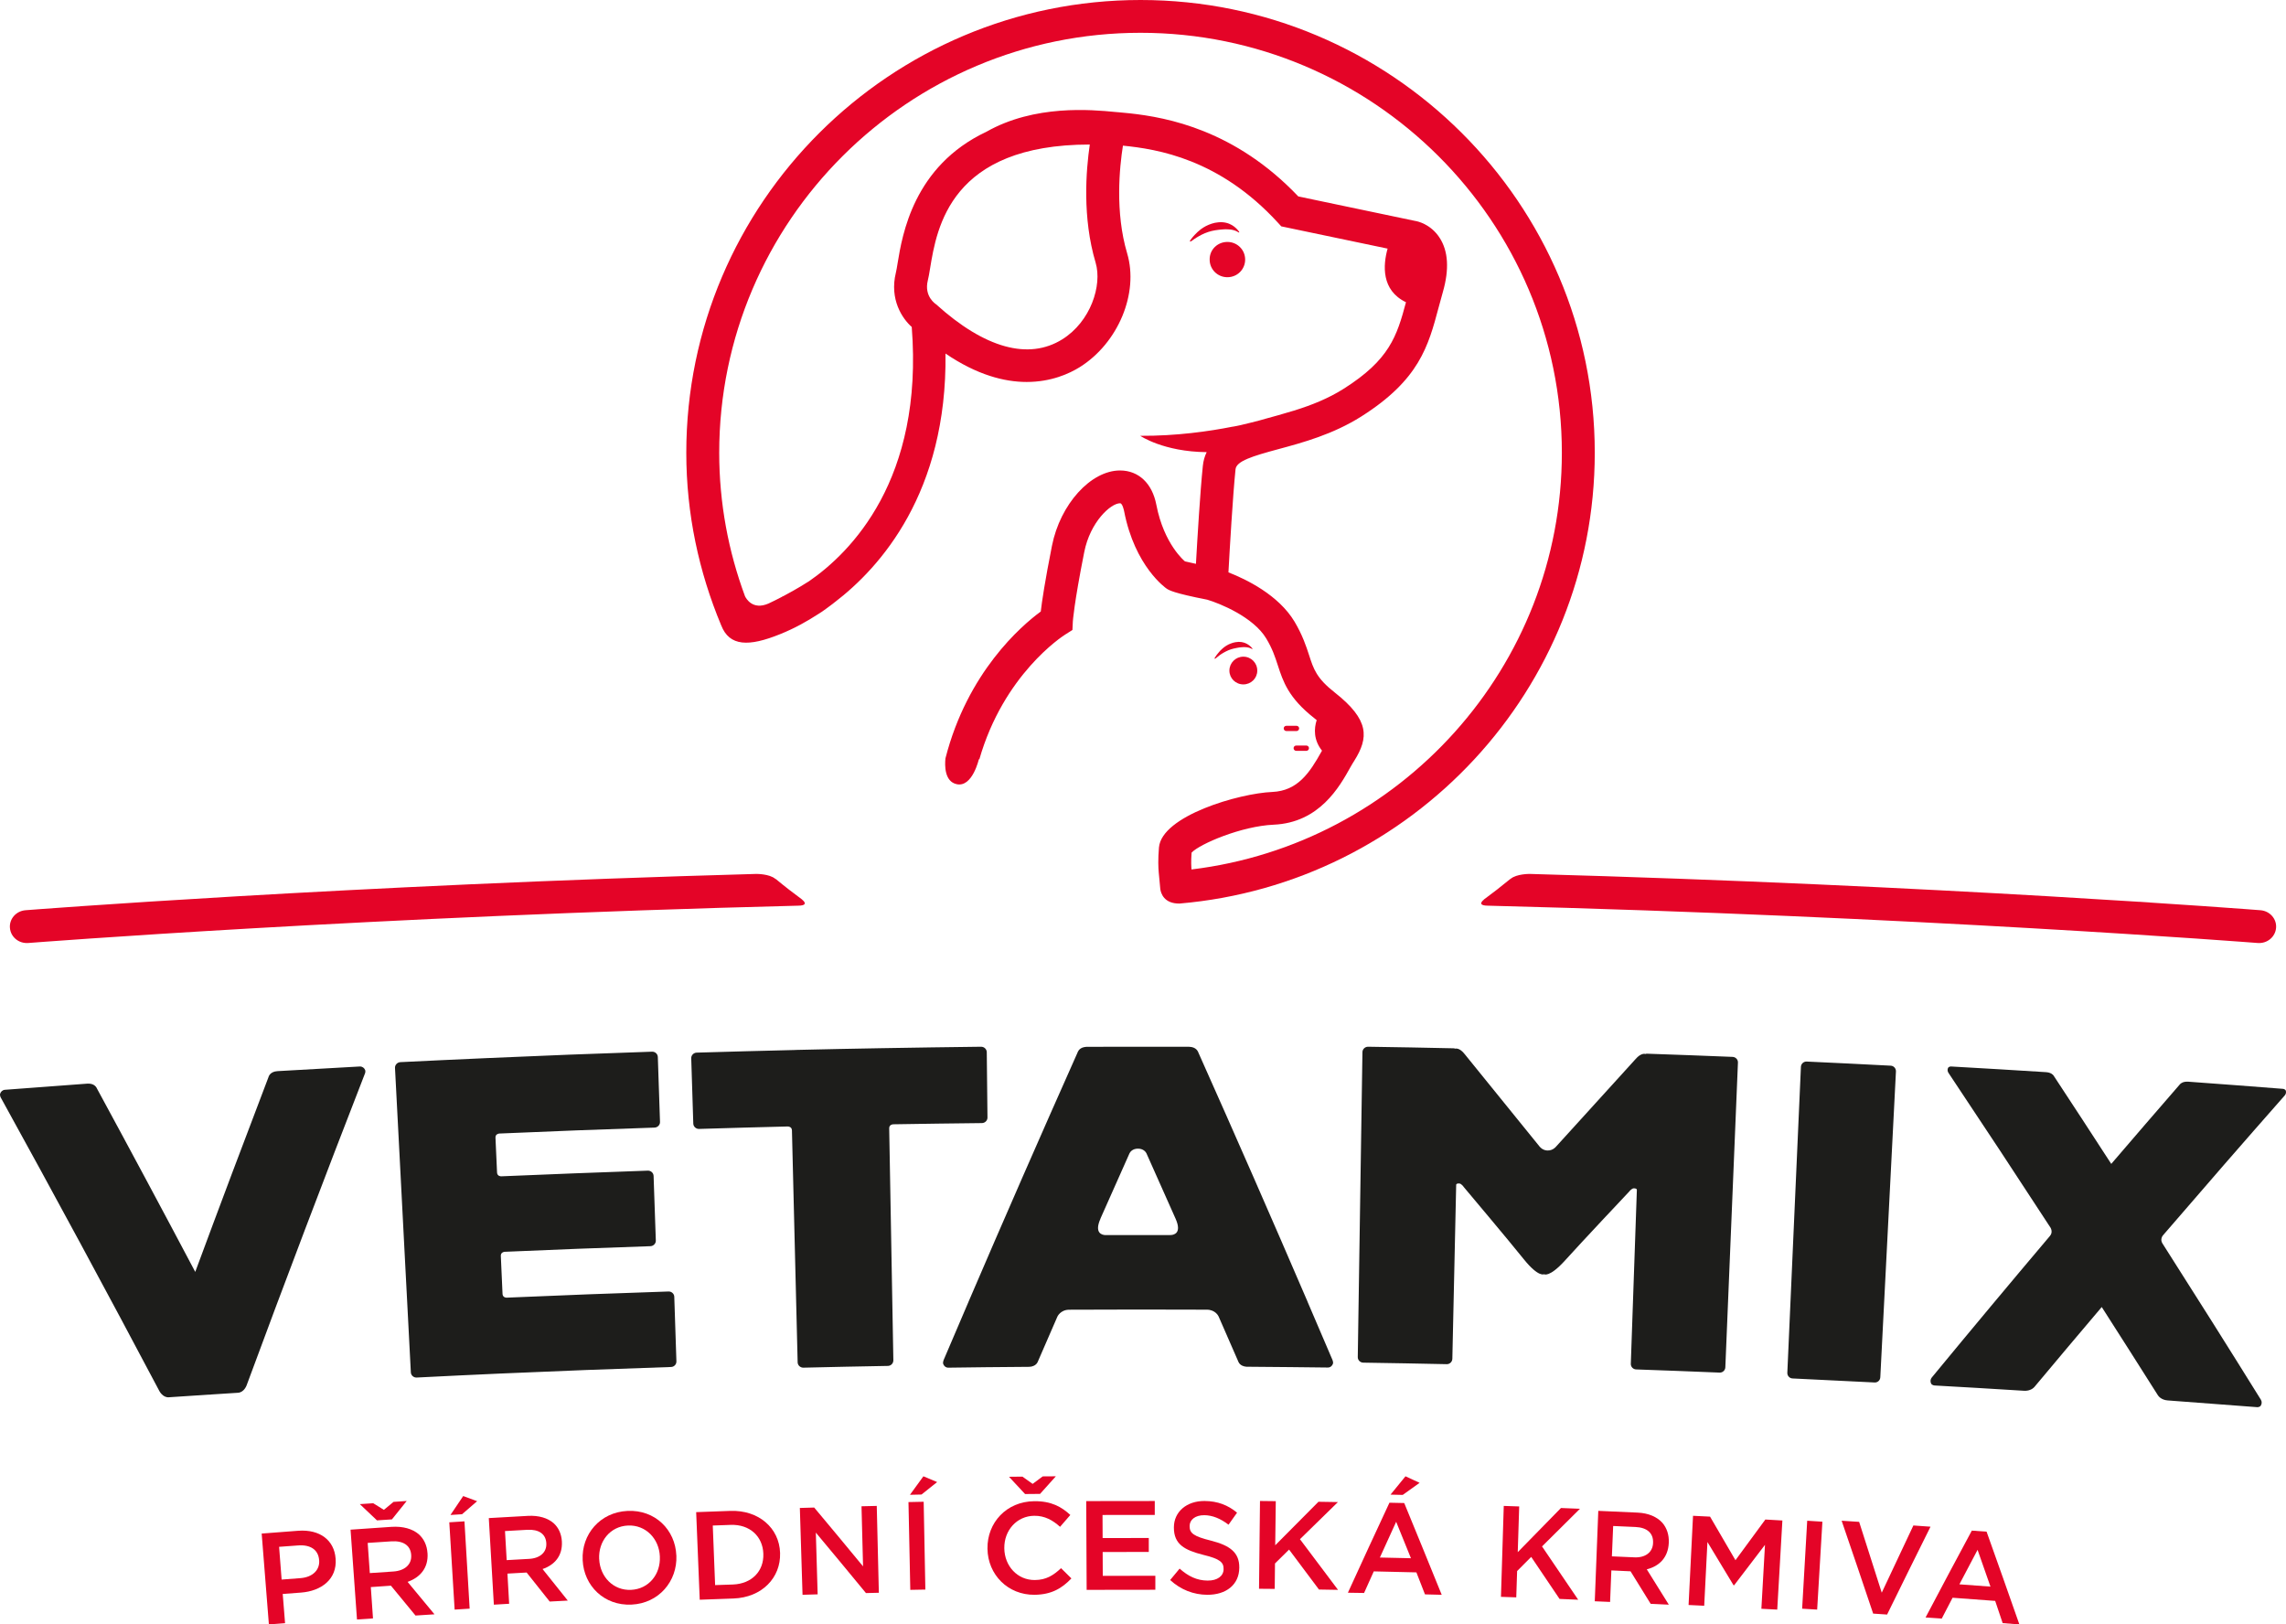
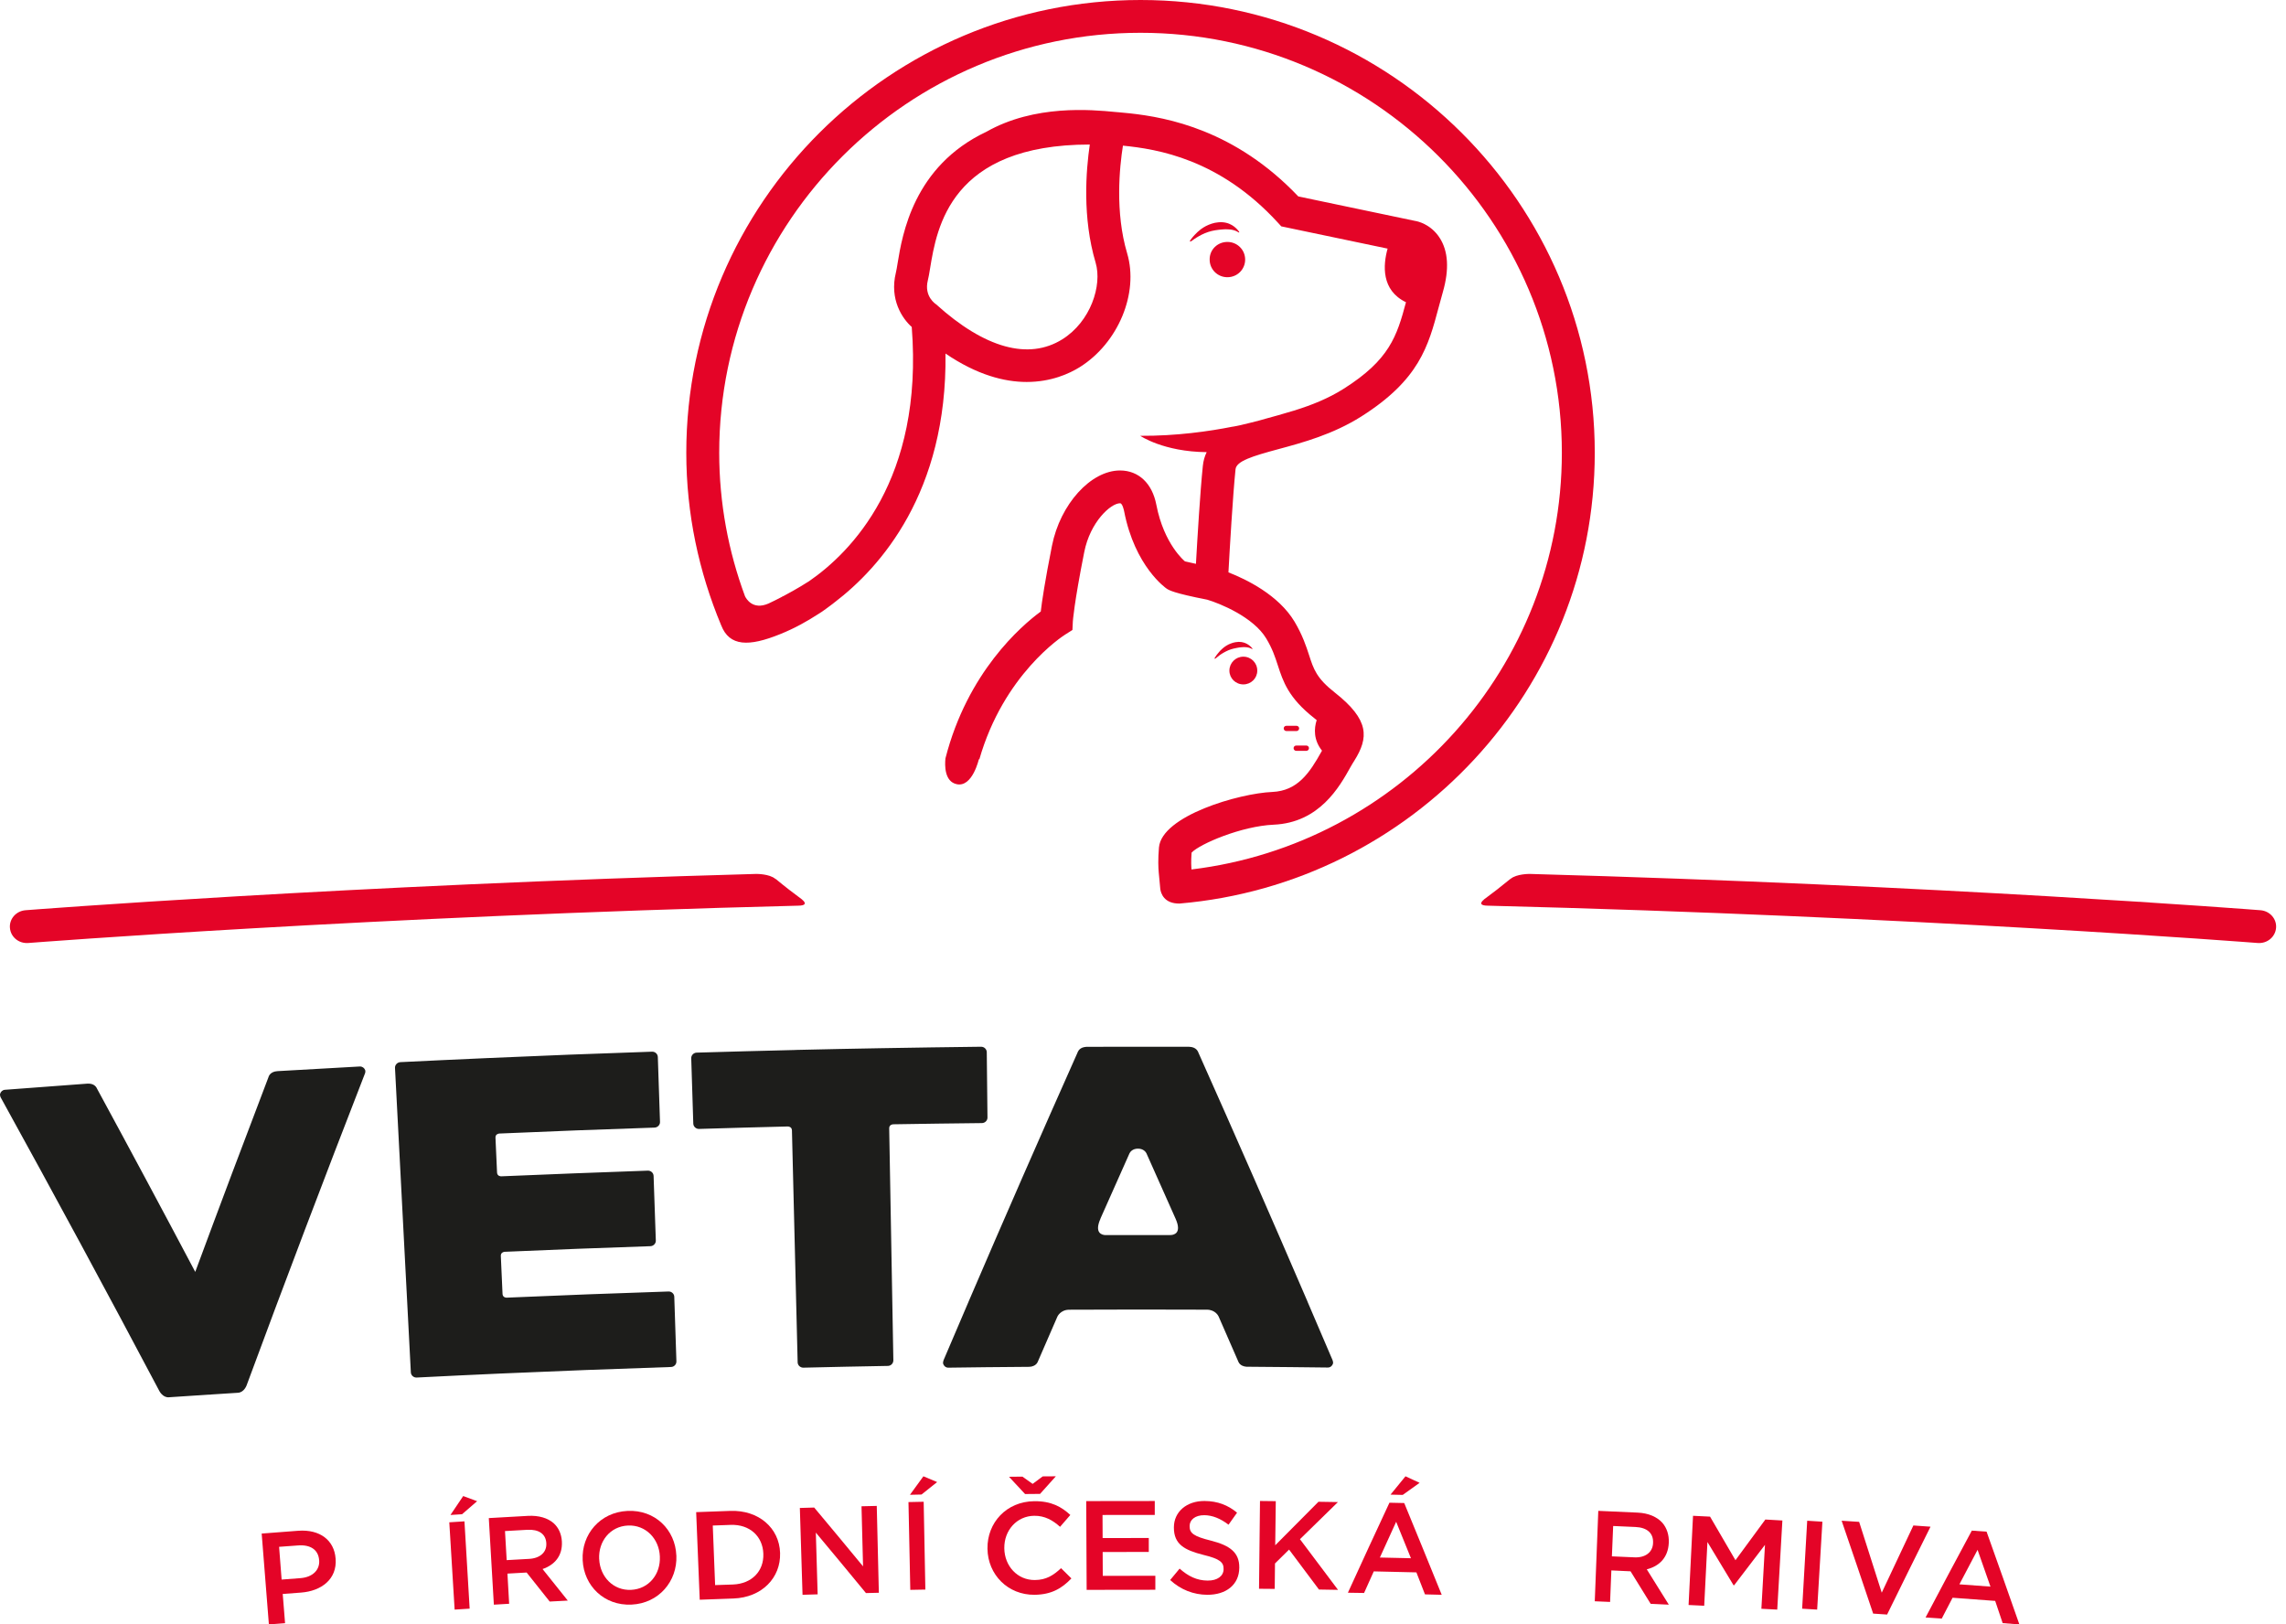
<svg xmlns="http://www.w3.org/2000/svg" width="463px" height="329px" viewBox="0 0 463 329" version="1.1">
  <title>Page 1</title>
  <desc>Created with Sketch.</desc>
  <defs />
  <g id="Page-1" stroke="none" stroke-width="1" fill="none" fill-rule="evenodd">
    <g>
-       <path d="M382.94,215.836 C377.268,215.536 371.596,215.264 365.924,215.001 C365.316,214.973 364.791,215.442 364.754,216.052 C363.843,236.714 362.922,257.376 362.001,278.028 C361.974,278.638 362.443,279.154 363.042,279.182 C368.585,279.445 374.137,279.717 379.68,279.998 C380.279,280.035 380.804,279.566 380.831,278.947 C381.881,258.304 382.94,237.652 383.999,216.999 C384.026,216.389 383.548,215.864 382.94,215.836" id="Fill-1" fill="#1D1D1B" />
-       <path d="M350.913,214.054 C345.15,213.82 339.386,213.606 333.612,213.41 C333.491,213.4 333.369,213.428 333.266,213.466 C333.257,213.466 333.247,213.466 333.247,213.466 C333.247,213.466 332.405,213.158 331.254,214.511 C330.075,215.846 315.132,232.226 315.151,232.236 C315.151,232.236 314.524,233.048 313.439,233.011 L313.439,233.02 C312.344,232.992 311.764,232.142 311.764,232.142 C311.792,232.133 297.794,214.95 296.69,213.54 C295.614,212.131 294.771,212.383 294.771,212.383 C294.762,212.392 294.762,212.392 294.753,212.392 C294.64,212.355 294.528,212.317 294.397,212.317 C288.633,212.187 282.869,212.084 277.096,212 C276.479,211.991 275.955,212.476 275.945,213.083 C275.636,233.673 275.318,254.273 275,274.854 C274.991,275.47 275.487,275.965 276.095,275.983 C281.737,276.067 287.379,276.17 293.022,276.291 C293.63,276.301 294.135,275.815 294.154,275.209 C294.407,263.467 294.669,251.725 294.931,239.974 C294.931,239.824 295.052,239.675 295.529,239.694 C295.997,239.694 296.474,240.422 296.474,240.422 C296.474,240.422 305.691,251.37 308.657,255.076 C311.633,258.762 312.728,258.072 312.728,258.072 C312.728,258.072 313.776,258.818 316.966,255.3 C320.129,251.781 329.944,241.355 329.954,241.355 C329.954,241.355 330.468,240.655 330.946,240.674 C331.413,240.692 331.526,240.842 331.526,241 C331.114,252.733 330.712,264.475 330.3,276.217 C330.281,276.823 330.768,277.337 331.376,277.355 C337.018,277.551 342.651,277.766 348.293,277.999 C348.902,278.018 349.416,277.542 349.444,276.935 C350.296,256.354 351.147,235.783 351.999,215.202 C352.027,214.595 351.531,214.082 350.913,214.054" id="Fill-2" fill="#1D1D1B" />
      <path d="M200,226.336 C199.953,221.921 199.905,217.515 199.858,213.099 C199.848,212.489 199.328,211.991 198.693,212 C192.026,212.075 185.35,212.179 178.674,212.291 L178.655,212.291 C172.813,212.395 166.979,212.507 161.137,212.648 L161.137,212.658 C154.451,212.817 147.785,212.996 141.108,213.193 C140.474,213.212 139.982,213.729 140.001,214.339 C140.133,218.745 140.275,223.161 140.417,227.567 C140.436,228.177 140.966,228.666 141.591,228.647 C147.576,228.459 153.561,228.299 159.555,228.149 C159.555,228.149 160.379,228.14 160.398,228.938 C160.786,244.599 161.165,260.25 161.553,275.91 C161.563,276.521 162.093,277.009 162.709,277 C168.409,276.859 174.119,276.746 179.83,276.643 C180.455,276.633 180.938,276.126 180.938,275.506 C180.653,259.846 180.369,244.176 180.095,228.515 C180.085,227.726 180.9,227.708 180.9,227.708 C186.894,227.614 192.888,227.52 198.873,227.463 C199.498,227.454 200.009,226.947 200,226.336" id="Fill-3" fill="#1D1D1B" />
      <path d="M135.409,261.571 C124.461,261.925 113.522,262.345 102.584,262.821 C102.433,262.821 101.84,262.747 101.784,262.103 C101.671,259.526 101.549,256.94 101.436,254.364 C101.407,253.683 101.991,253.561 102.17,253.533 C112.026,253.104 121.882,252.721 131.737,252.394 C132.359,252.366 132.848,251.853 132.829,251.256 C132.679,246.887 132.528,242.527 132.377,238.168 C132.359,237.552 131.832,237.076 131.21,237.095 C121.317,237.44 111.423,237.823 101.53,238.243 L101.52,238.243 C101.52,238.243 100.73,238.28 100.673,237.505 C100.57,235.144 100.466,232.791 100.353,230.429 L100.353,230.42 C100.315,229.701 100.974,229.599 101.115,229.58 C111.602,229.123 122.089,228.721 132.575,228.376 C133.196,228.348 133.695,227.834 133.677,227.237 C133.526,222.849 133.375,218.453 133.234,214.065 C133.206,213.459 132.679,212.973 132.057,213.001 C120.865,213.375 109.672,213.804 98.48,214.308 C92.681,214.56 86.882,214.84 81.084,215.12 C80.462,215.158 79.973,215.68 80.001,216.287 C80.236,220.674 80.462,225.052 80.688,229.449 C80.877,233.062 81.065,236.684 81.253,240.315 C81.479,244.674 81.705,249.024 81.931,253.384 C82.129,257.221 82.336,261.048 82.533,264.875 C82.759,269.235 82.985,273.594 83.211,277.944 C83.239,278.551 83.767,279.027 84.388,278.999 C90.055,278.709 95.731,278.439 101.398,278.187 C112.901,277.683 124.414,277.235 135.917,276.861 C136.529,276.842 137.018,276.329 136.999,275.722 C136.849,271.363 136.708,267.003 136.566,262.635 C136.548,262.028 136.02,261.552 135.409,261.571" id="Fill-4" fill="#1D1D1B" />
-       <path d="M457.909,283.482 C451.336,272.909 444.688,262.355 437.966,251.82 C437.461,251.027 438.003,250.29 438.069,250.214 C446.222,240.737 454.44,231.289 462.733,221.878 C462.976,221.613 463.042,221.273 462.976,220.943 C462.845,220.546 462.378,220.527 462.378,220.527 C455.992,220.026 449.616,219.544 443.23,219.081 C442.173,219.006 441.696,219.421 441.547,219.573 C436.881,224.949 432.225,230.334 427.607,235.729 C423.736,229.758 419.856,223.805 415.929,217.844 C415.817,217.673 415.396,217.201 414.33,217.144 C407.954,216.738 401.558,216.36 395.173,216.001 C395.173,216.001 394.696,215.963 394.528,216.341 C394.415,216.644 394.434,216.993 394.64,217.295 C401.605,227.736 408.496,238.186 415.312,248.655 C415.312,248.655 415.854,249.534 415.209,250.299 C407.15,259.833 399.165,269.394 391.255,278.994 C390.965,279.344 390.928,279.816 391.115,280.203 C391.311,280.6 391.863,280.61 391.863,280.61 C391.863,280.591 408.43,281.564 409.926,281.677 C411.217,281.753 411.88,281.092 412.039,280.912 C416.565,275.498 421.109,270.103 425.68,264.717 C429.495,270.67 433.282,276.622 437.05,282.584 C437.181,282.792 437.76,283.539 439.041,283.633 C440.537,283.728 457.086,284.984 457.086,284.994 C457.086,284.994 457.638,285.069 457.89,284.691 C458.114,284.342 458.152,283.869 457.909,283.482" id="Fill-5" fill="#1D1D1B" />
      <path d="M72.87,216.001 C67.307,216.302 61.743,216.613 56.188,216.943 C54.604,217.037 54.378,218.158 54.378,218.158 C49.361,231.306 44.41,244.454 39.544,257.603 C32.98,245.199 26.341,232.813 19.627,220.446 C19.627,220.446 19.25,219.354 17.665,219.476 C12.111,219.872 6.556,220.296 0.993,220.72 C0.502,220.757 0.134,221.115 0.012,221.567 C-0.007,221.68 -0.007,221.812 0.04,221.972 C0.059,222.085 0.097,222.198 0.172,222.321 C11.055,242.053 21.758,261.851 32.263,281.705 C32.263,281.705 32.952,283.09 34.197,282.995 C35.913,282.882 37.629,282.769 39.327,282.656 C40.581,282.572 41.835,282.487 43.08,282.411 C44.796,282.298 46.503,282.185 48.21,282.082 C49.474,281.997 49.964,280.537 49.964,280.537 C57.744,259.487 65.732,238.464 73.898,217.47 C73.955,217.348 73.983,217.225 73.993,217.112 C74.011,216.952 73.993,216.811 73.955,216.717 C73.785,216.283 73.37,215.982 72.87,216.001" id="Fill-6" fill="#1D1D1B" />
      <path d="M269.882,275.451 C268.204,271.514 266.525,267.586 264.827,263.649 L264.837,263.649 C257.585,246.785 250.201,229.94 242.694,213.133 C242.694,213.133 242.467,212.312 241.402,212.076 L241.392,212.076 C241.336,212.066 241.26,212.057 241.204,212.047 C241.119,212.038 241.034,212.019 240.949,212.019 C240.902,212.019 240.855,212.019 240.808,212.009 C239.487,212.009 238.167,212.009 236.837,212 C235.178,212 233.518,212 231.849,212 L229.095,212 C227.435,212 225.775,212 224.106,212.009 C222.786,212.009 221.465,212.019 220.136,212.019 L220.004,212.019 C219.909,212.019 219.834,212.047 219.749,212.057 C219.683,212.066 219.617,212.076 219.56,212.085 L219.542,212.085 C218.476,212.321 218.259,213.143 218.259,213.143 C210.762,229.959 203.396,246.794 196.154,263.667 L196.154,263.677 C194.466,267.605 192.787,271.542 191.108,275.48 C191.061,275.612 191.033,275.735 191.014,275.838 C190.986,275.999 191.005,276.141 191.033,276.244 C191.184,276.679 191.58,277.009 192.07,277 C194.588,276.971 197.116,276.934 199.643,276.905 C202.557,276.877 205.481,276.849 208.404,276.83 C208.442,276.82 208.489,276.82 208.536,276.82 C208.621,276.82 208.706,276.802 208.781,276.792 C208.847,276.783 208.913,276.773 208.97,276.764 L208.979,276.754 C210.026,276.509 210.234,275.697 210.234,275.697 C211.535,272.685 212.846,269.673 214.157,266.67 C214.157,266.67 214.76,265.273 216.552,265.263 C225.851,265.216 235.14,265.216 244.438,265.254 C246.127,265.263 246.758,266.491 246.815,266.632 C248.135,269.644 249.456,272.666 250.766,275.678 C250.766,275.678 250.974,276.499 252.011,276.735 C252.011,276.745 252.021,276.745 252.021,276.745 C252.087,276.754 252.153,276.764 252.209,276.773 C252.294,276.783 252.37,276.811 252.464,276.811 C252.502,276.811 252.549,276.811 252.596,276.811 C255.519,276.83 258.443,276.858 261.357,276.886 C263.884,276.915 266.402,276.943 268.93,276.971 C269.42,276.981 269.816,276.65 269.967,276.216 C269.995,276.112 270.014,275.971 269.986,275.81 C269.967,275.697 269.939,275.583 269.882,275.451 M223.833,250.146 C223.154,250.109 221.607,249.721 222.88,246.842 C222.899,246.804 222.899,246.785 222.908,246.747 C224.86,242.347 226.822,237.947 228.784,233.547 C228.916,233.311 229.368,232.641 230.481,232.641 C231.613,232.641 232.065,233.339 232.188,233.566 C234.169,237.985 236.14,242.404 238.101,246.832 C239.384,249.712 237.828,250.099 237.158,250.137 C232.716,250.137 228.274,250.137 223.833,250.146" id="Fill-7" fill="#1D1D1B" />
      <path d="M53,310.599 C55.465,310.407 57.929,310.214 60.394,310.031 C64.791,309.704 67.7,311.956 67.971,315.661 C67.981,315.681 67.981,315.7 67.981,315.719 C68.28,319.848 65.081,322.244 60.974,322.552 L57.262,322.831 C57.427,324.804 57.581,326.777 57.736,328.75 L54.459,329 C53.976,322.87 53.483,316.73 53,310.599 M60.858,319.626 C63.341,319.434 64.781,317.961 64.646,316.037 C64.646,316.017 64.637,316.008 64.637,315.989 C64.472,313.823 62.82,312.813 60.355,313.005 C59.079,313.092 57.803,313.198 56.528,313.284 C56.702,315.498 56.866,317.702 57.04,319.915 C58.316,319.819 59.582,319.723 60.858,319.626" id="Fill-8" fill="#E40427" />
-       <path d="M71,309.81 C73.761,309.61 76.532,309.429 79.294,309.239 C81.633,309.087 83.522,309.648 84.788,310.713 C85.833,311.635 86.485,312.957 86.581,314.545 C86.591,314.555 86.591,314.574 86.591,314.593 C86.782,317.578 85.076,319.49 82.554,320.384 C84.376,322.571 86.188,324.767 88,326.954 C86.715,327.04 85.43,327.116 84.155,327.201 C82.496,325.185 80.838,323.17 79.179,321.154 C77.817,321.249 76.456,321.334 75.104,321.439 C75.248,323.55 75.401,325.661 75.545,327.781 C74.461,327.848 73.387,327.924 72.304,328 C71.863,321.933 71.431,315.876 71,309.81 M79.38,307.727 C78.373,307.794 77.357,307.851 76.35,307.927 C75.19,306.834 74.03,305.731 72.879,304.637 C73.79,304.58 74.691,304.513 75.593,304.456 C76.312,304.903 77.031,305.35 77.75,305.797 L79.706,304.181 C80.588,304.114 81.48,304.057 82.372,304 C81.375,305.246 80.377,306.482 79.38,307.727 M79.668,318.282 C81.998,318.13 83.407,316.837 83.283,314.983 C83.283,314.973 83.283,314.954 83.283,314.935 C83.158,312.986 81.643,312.006 79.227,312.177 C77.645,312.273 76.053,312.387 74.471,312.491 C74.615,314.526 74.759,316.561 74.902,318.605 C76.494,318.491 78.086,318.387 79.668,318.282" id="Fill-9" fill="#E40427" />
      <path d="M91,308.318 C92.026,308.254 93.052,308.189 94.069,308.124 C94.42,314.015 94.771,319.906 95.122,325.806 C94.105,325.862 93.088,325.926 92.08,326 C91.72,320.1 91.36,314.209 91,308.318 M93.817,303 C94.753,303.342 95.698,303.692 96.634,304.043 C95.617,304.921 94.6,305.807 93.583,306.684 C92.8,306.739 92.017,306.786 91.234,306.832 C92.098,305.548 92.953,304.274 93.817,303" id="Fill-10" fill="#E40427" />
      <path d="M99,307.465 C101.642,307.309 104.275,307.162 106.918,307.016 C109.149,306.897 110.941,307.455 112.138,308.499 C113.126,309.397 113.72,310.679 113.802,312.208 C113.802,312.226 113.802,312.235 113.802,312.254 C113.949,315.138 112.303,316.96 109.889,317.784 C111.599,319.909 113.299,322.042 115,324.176 C113.784,324.24 112.55,324.304 111.334,324.368 C109.779,322.409 108.216,320.449 106.662,318.489 C105.363,318.563 104.065,318.636 102.776,318.709 C102.886,320.742 103.005,322.775 103.123,324.817 C102.09,324.872 101.057,324.936 100.024,325 C99.686,319.149 99.338,313.307 99,307.465 M107.174,315.724 C109.386,315.605 110.749,314.369 110.648,312.602 C110.648,312.583 110.648,312.565 110.648,312.547 C110.547,310.669 109.121,309.717 106.817,309.836 C105.299,309.919 103.791,310.001 102.282,310.093 C102.392,312.052 102.502,314.012 102.621,315.98 C104.138,315.889 105.647,315.806 107.174,315.724" id="Fill-11" fill="#E40427" />
      <path d="M118.013,316.013 C118.013,316.003 118.013,315.984 118.013,315.965 C117.75,310.802 121.501,306.271 127.099,306.012 C132.697,305.744 136.776,309.854 136.983,315.026 C136.992,315.036 136.992,315.055 136.992,315.074 C137.198,320.247 133.447,324.73 127.906,324.988 C122.354,325.247 118.266,321.176 118.013,316.013 M133.644,315.275 L133.644,315.218 C133.494,311.654 130.794,308.809 127.184,308.972 C123.564,309.135 121.182,312.181 121.351,315.745 C121.351,315.764 121.351,315.783 121.361,315.793 C121.529,319.356 124.23,322.172 127.821,322 C131.413,321.827 133.804,318.839 133.644,315.275" id="Fill-12" fill="#E40427" />
      <path d="M141,306.259 C143.289,306.166 145.588,306.083 147.887,306.009 C153.692,305.796 157.834,309.5 157.995,314.5 L157.995,314.546 C158.157,319.546 154.309,323.546 148.552,323.75 C146.282,323.824 144.002,323.917 141.722,324 L141,306.259 M144.363,308.972 C144.515,313 144.676,317.018 144.838,321.037 C146.035,321 147.241,320.954 148.448,320.917 C152.295,320.768 154.727,318.185 154.604,314.713 L154.604,314.657 C154.48,311.185 151.868,308.703 147.992,308.842 C146.776,308.888 145.569,308.925 144.363,308.972" id="Fill-13" fill="#E40427" />
      <path d="M162,305.413 C162.966,305.385 163.94,305.358 164.906,305.33 C168.225,309.284 171.517,313.257 174.8,317.239 C174.69,313.183 174.598,309.128 174.487,305.073 C175.517,305.046 176.556,305.028 177.577,305 C177.715,310.862 177.862,316.725 178,322.587 C177.126,322.606 176.253,322.624 175.389,322.651 C172.023,318.56 168.639,314.477 165.237,310.404 C165.366,314.569 165.485,318.743 165.605,322.908 C164.584,322.945 163.563,322.972 162.543,323 L162,305.413" id="Fill-14" fill="#E40427" />
      <path d="M184,304.221 C185.026,304.203 186.052,304.184 187.078,304.156 L187.42,321.944 C186.403,321.963 185.386,321.991 184.369,322 L184,304.221 M187.024,299 C187.951,299.39 188.878,299.779 189.805,300.169 C188.752,301.003 187.699,301.847 186.646,302.691 C185.863,302.71 185.08,302.728 184.297,302.747 C185.206,301.495 186.115,300.252 187.024,299" id="Fill-15" fill="#E40427" />
      <path d="M200.001,313.684 L200.001,313.637 C199.924,308.42 203.822,304.102 209.473,304.044 C212.911,304.006 214.989,305.172 216.78,306.834 C216.09,307.637 215.391,308.439 214.702,309.232 C213.208,307.885 211.599,306.978 209.473,306.997 C205.939,307.035 203.372,309.949 203.41,313.532 L203.41,313.589 C203.458,317.172 206.063,320.047 209.607,320.009 C211.876,319.99 213.322,319.082 214.903,317.611 C215.602,318.299 216.301,318.996 217,319.684 C215.085,321.681 212.987,322.961 209.53,323 C204.148,323.047 200.078,318.939 200.001,313.684 M210.651,302.564 C209.645,302.573 208.63,302.583 207.615,302.592 C206.533,301.427 205.441,300.261 204.359,299.096 C205.259,299.086 206.169,299.076 207.078,299.067 C207.768,299.554 208.457,300.041 209.147,300.538 C209.827,300.032 210.507,299.535 211.187,299.019 C212.068,299.019 212.968,299.01 213.849,299 C212.786,300.194 211.723,301.369 210.651,302.564" id="Fill-16" fill="#E40427" />
      <path d="M220,304.022 C224.622,304.004 229.253,303.994 233.884,304.004 C233.884,304.941 233.884,305.878 233.884,306.825 C230.351,306.816 226.827,306.825 223.303,306.834 C223.312,308.39 223.312,309.956 223.322,311.512 C226.442,311.502 229.561,311.493 232.671,311.493 L232.671,314.323 C229.561,314.323 226.442,314.323 223.331,314.333 C223.331,315.945 223.341,317.557 223.351,319.16 C226.894,319.151 230.447,319.151 234,319.151 L234,321.981 C229.369,321.972 224.728,321.981 220.087,322 C220.058,316.011 220.029,310.012 220,304.022" id="Fill-17" fill="#E40427" />
      <path d="M237,320.006 L238.916,317.696 C240.645,319.227 242.392,320.112 244.607,320.122 C246.57,320.132 247.813,319.198 247.822,317.822 L247.822,317.773 C247.841,316.445 247.121,315.733 243.757,314.924 C239.916,313.952 237.748,312.788 237.757,309.38 L237.757,309.332 C237.766,306.166 240.364,303.981 243.972,304 C246.626,304.019 248.719,304.847 250.551,306.368 C249.972,307.176 249.402,307.994 248.822,308.803 C247.196,307.561 245.57,306.888 243.906,306.878 C242.037,306.868 240.944,307.84 240.944,309.053 L240.944,309.111 C240.934,310.526 241.766,311.161 245.252,312.027 C249.075,312.999 251.028,314.414 251,317.475 L251,317.533 C250.972,320.988 248.299,323.019 244.514,323 C241.766,322.981 239.159,321.999 237,320.006" id="Fill-18" fill="#E40427" />
      <path d="M255.196,304 C256.262,304.009 257.327,304.028 258.393,304.037 C258.346,307.012 258.318,309.997 258.28,312.972 C261.187,310.025 264.112,307.087 267.037,304.158 C268.355,304.176 269.664,304.195 270.981,304.222 C268.411,306.725 265.841,309.228 263.29,311.739 C265.879,315.16 268.439,318.58 271,322 C269.71,321.972 268.43,321.954 267.14,321.935 C265.121,319.238 263.112,316.541 261.084,313.843 C260.131,314.789 259.187,315.725 258.234,316.652 C258.215,318.376 258.187,320.091 258.178,321.805 C257.121,321.796 256.056,321.787 255,321.778 C255.065,315.846 255.131,309.923 255.196,304" id="Fill-19" fill="#E40427" />
      <path d="M281.414,304.35 C282.406,304.369 283.407,304.388 284.408,304.417 C286.957,310.605 289.488,316.802 292,323 C290.867,322.971 289.743,322.943 288.61,322.914 C288.034,321.429 287.458,319.944 286.872,318.459 C283.992,318.392 281.121,318.326 278.241,318.259 C277.58,319.725 276.928,321.182 276.277,322.629 C275.181,322.61 274.086,322.591 273,322.581 C275.776,316.488 278.59,310.415 281.414,304.35 M285.767,315.593 C284.776,313.128 283.775,310.681 282.774,308.215 C281.669,310.624 280.574,313.033 279.478,315.451 C281.575,315.489 283.671,315.536 285.767,315.593 M284.663,299 C285.616,299.438 286.57,299.876 287.524,300.323 C286.381,301.132 285.239,301.951 284.105,302.77 C283.284,302.751 282.453,302.732 281.631,302.713 C282.642,301.475 283.652,300.228 284.663,299" id="Fill-20" fill="#E40427" />
-       <path d="M304.567,305 C305.609,305.038 306.651,305.067 307.694,305.106 L307.401,314.366 C310.299,311.378 313.225,308.4 316.151,305.423 C317.431,305.471 318.72,305.519 320,305.576 C317.44,308.112 314.871,310.648 312.32,313.203 C314.779,316.796 317.221,320.398 319.643,324 L315.867,323.837 C313.957,321.003 312.046,318.169 310.126,315.326 C309.175,316.277 308.224,317.228 307.273,318.189 L307.099,323.52 C306.075,323.481 305.033,323.452 304,323.414 C304.192,317.276 304.375,311.138 304.567,305" id="Fill-21" fill="#E40427" />
      <path d="M323.714,306 C326.359,306.115 329.004,306.229 331.649,306.354 C333.882,306.449 335.602,307.214 336.691,308.418 C337.588,309.46 338.064,310.846 337.991,312.442 L337.991,312.499 C337.844,315.51 336.023,317.22 333.534,317.842 C335.026,320.231 336.517,322.611 338,325 C336.774,324.943 335.547,324.885 334.321,324.828 C332.966,322.63 331.612,320.432 330.248,318.243 C328.949,318.176 327.658,318.119 326.359,318.061 C326.267,320.193 326.185,322.324 326.103,324.446 C325.068,324.407 324.034,324.36 323,324.312 C323.238,318.205 323.476,312.107 323.714,306 M331.026,315.414 C333.25,315.519 334.733,314.382 334.806,312.528 L334.806,312.47 C334.897,310.511 333.58,309.374 331.264,309.269 C329.754,309.202 328.235,309.135 326.725,309.068 C326.633,311.113 326.56,313.168 326.469,315.213 C327.997,315.28 329.507,315.347 331.026,315.414" id="Fill-22" fill="#E40427" />
      <path d="M342.9,307 C344.056,307.057 345.203,307.113 346.35,307.17 C348.065,310.112 349.79,313.054 351.495,315.996 C353.504,313.252 355.532,310.508 357.551,307.754 C358.697,307.82 359.853,307.886 361,307.952 C360.649,313.968 360.308,319.984 359.958,326 C358.887,325.943 357.825,325.887 356.745,325.83 C356.992,321.512 357.238,317.193 357.475,312.884 C355.381,315.609 353.305,318.343 351.22,321.078 L351.116,321.078 C349.363,318.155 347.591,315.232 345.819,312.309 C345.601,316.618 345.383,320.918 345.165,325.217 C344.113,325.161 343.061,325.114 342,325.067 C342.313,319.041 342.606,313.025 342.9,307" id="Fill-23" fill="#E40427" />
      <path d="M366.026,308 C367.052,308.065 368.078,308.13 369.104,308.195 C368.753,314.13 368.402,320.065 368.042,326 C367.034,325.935 366.017,325.87 365,325.814 C365.342,319.879 365.684,313.944 366.026,308" id="Fill-24" fill="#E40427" />
      <path d="M373,308 C374.176,308.076 375.361,308.152 376.545,308.228 C378.088,313.009 379.611,317.79 381.125,322.571 C383.251,318.028 385.386,313.494 387.53,308.96 C388.687,309.046 389.843,309.122 391,309.207 C388.047,315.129 385.122,321.06 382.207,327 C381.266,326.933 380.326,326.867 379.386,326.81 C377.279,320.537 375.154,314.273 373,308" id="Fill-25" fill="#E40427" />
      <path d="M399.368,310 C400.361,310.075 401.355,310.151 402.358,310.217 C404.591,316.478 406.805,322.73 409,329 C407.865,328.906 406.739,328.821 405.613,328.736 C405.111,327.237 404.61,325.737 404.099,324.238 C401.222,324.021 398.346,323.804 395.469,323.597 C394.741,325.002 394.012,326.416 393.274,327.821 C392.186,327.746 391.088,327.67 390,327.595 C393.094,321.721 396.217,315.856 399.368,310 M403.143,321.343 C402.272,318.864 401.402,316.374 400.531,313.894 C399.301,316.223 398.071,318.552 396.851,320.881 C398.951,321.032 401.042,321.193 403.143,321.343" id="Fill-26" fill="#E40427" />
      <path d="M249,135.808 L249,135.835 C249,137.365 250.251,138.616 251.826,138.616 C253.365,138.616 254.643,137.392 254.643,135.835 L254.643,135.808 C254.643,134.251 253.392,133 251.826,133 C250.251,133 249,134.278 249,135.808" id="Fill-27" fill="#E40427" />
      <path d="M245,52.573 C245,54.562 246.602,56.146 248.591,56.146 C250.589,56.146 252.191,54.562 252.191,52.573 C252.191,50.593 250.589,49 248.591,49 C246.602,49 244.973,50.557 245,52.573" id="Fill-28" fill="#E40427" />
      <path d="M262,151.531 C262,151.828 262.234,152.071 262.531,152.071 L264.583,152.071 C264.88,152.071 265.114,151.828 265.114,151.531 C265.114,151.234 264.88,151 264.583,151 L262.531,151 C262.234,151 262,151.234 262,151.531" id="Fill-29" fill="#E40427" />
      <path d="M262.583,148.062 C262.88,148.062 263.123,147.819 263.123,147.522 C263.123,147.234 262.88,147 262.583,147 L260.531,147 C260.234,147 260,147.234 260,147.522 C260,147.819 260.234,148.062 260.531,148.062 L262.583,148.062 Z" id="Fill-30" fill="#E40427" />
      <path d="M457.831,184.352 C457.001,184.288 392.929,179.298 309.838,177 C309.744,177 307.209,176.982 305.984,177.97 C305.928,178.025 305.871,178.062 305.815,178.08 C304.09,179.509 302.318,180.873 300.518,182.2 L300.537,182.218 C300.537,182.218 298.945,183.372 301.244,183.427 L301.253,183.427 C388.179,185.606 456.417,190.925 457.265,190.989 C459.178,191.136 460.827,189.781 460.988,187.94 C461.148,186.109 459.734,184.507 457.831,184.352" id="Fill-31" fill="#E40427" />
      <path d="M5.16,184.352 C5.989,184.288 70.064,179.298 153.156,177 C153.259,177 155.795,176.982 157.01,177.98 C157.076,178.035 157.133,178.062 157.189,178.08 C158.905,179.509 160.676,180.873 162.476,182.2 L162.467,182.218 C162.467,182.218 164.05,183.372 161.76,183.427 L161.741,183.427 C74.813,185.606 6.574,190.925 5.725,190.989 C3.812,191.136 2.163,189.781 2.012,187.94 C1.852,186.109 3.266,184.507 5.16,184.352" id="Fill-32" fill="#E40427" />
      <path d="M250.943,46.901 C250.39,46.145 249.076,44.786 246.729,45.029 C246.502,45.047 246.275,45.083 246.049,45.128 C245.84,45.173 245.623,45.227 245.415,45.299 C245.215,45.362 245.007,45.434 244.807,45.524 C244.617,45.596 244.427,45.686 244.245,45.785 C244.064,45.884 243.892,45.983 243.711,46.091 C243.548,46.199 243.385,46.316 243.212,46.433 C242.759,46.784 242.333,47.171 241.944,47.594 C241.817,47.72 241.699,47.855 241.581,47.999 C241.472,48.125 241.364,48.26 241.264,48.395 L241.128,48.584 C241.101,48.62 241.065,48.665 241.046,48.71 C241.019,48.746 241.001,48.773 241.001,48.809 C240.992,48.881 241.037,48.935 241.101,48.917 C241.191,48.899 241.273,48.854 241.346,48.8 C241.518,48.683 241.69,48.548 241.862,48.431 C242.016,48.323 242.17,48.215 242.324,48.125 C242.496,48.017 242.669,47.909 242.85,47.819 C243.031,47.711 243.231,47.612 243.421,47.513 C243.62,47.414 243.829,47.324 244.037,47.234 C244.255,47.144 244.481,47.063 244.708,46.982 C244.925,46.91 245.161,46.838 245.405,46.784 C245.641,46.721 245.868,46.676 246.112,46.64 C246.375,46.595 246.629,46.559 246.892,46.532 C247.118,46.505 247.345,46.478 247.58,46.469 C247.78,46.451 247.988,46.442 248.197,46.433 C248.369,46.433 248.559,46.433 248.731,46.451 C248.895,46.46 249.058,46.469 249.221,46.487 C249.357,46.514 249.493,46.532 249.629,46.559 C249.755,46.586 249.882,46.622 250,46.658 C250.109,46.694 250.218,46.73 250.326,46.784 C250.435,46.829 250.535,46.883 250.644,46.937 C250.698,46.964 250.743,47 250.798,47.036 C250.843,47.063 250.934,47.117 250.988,47.081 C251.024,47.054 250.97,46.946 250.943,46.901" id="Fill-33" fill="#E40427" />
      <path d="M253.623,131.297 C253.155,130.73 252.057,129.74 250.239,130.064 C250.059,130.091 249.888,130.136 249.717,130.181 C249.555,130.226 249.393,130.28 249.231,130.352 C249.078,130.406 248.925,130.478 248.772,130.55 C248.637,130.631 248.484,130.712 248.349,130.793 C248.214,130.883 248.079,130.973 247.953,131.063 C247.827,131.153 247.71,131.261 247.593,131.36 C247.251,131.657 246.936,131.981 246.666,132.341 C246.567,132.449 246.486,132.557 246.405,132.674 C246.324,132.782 246.252,132.89 246.18,132.998 C246.144,133.052 246.117,133.106 246.081,133.151 C246.063,133.187 246.045,133.223 246.018,133.259 C246.009,133.286 246,133.313 246,133.349 C246,133.394 246.027,133.43 246.081,133.421 C246.144,133.403 246.216,133.358 246.261,133.313 C246.396,133.214 246.513,133.097 246.648,132.998 C246.765,132.899 246.873,132.809 246.99,132.728 C247.116,132.638 247.251,132.548 247.377,132.458 C247.521,132.368 247.665,132.278 247.809,132.197 C247.962,132.098 248.115,132.026 248.277,131.945 C248.43,131.855 248.601,131.783 248.772,131.711 C248.943,131.639 249.123,131.567 249.303,131.513 C249.492,131.45 249.672,131.396 249.852,131.36 C250.05,131.306 250.248,131.27 250.446,131.234 C250.626,131.198 250.806,131.162 250.986,131.135 C251.139,131.117 251.301,131.099 251.463,131.09 C251.598,131.081 251.742,131.072 251.886,131.063 C252.003,131.063 252.129,131.063 252.255,131.072 C252.363,131.081 252.48,131.09 252.588,131.108 C252.687,131.117 252.777,131.135 252.876,131.162 C252.966,131.18 253.047,131.207 253.128,131.234 C253.227,131.27 253.308,131.306 253.389,131.342 L253.515,131.405 C253.551,131.432 253.623,131.468 253.668,131.441 C253.695,131.414 253.641,131.333 253.623,131.297" id="Fill-34" fill="#E40427" />
      <path d="M231,0 C180.274,0 139,41.137 139,91.697 C139,104.097 141.56,115.868 146.07,126.653 C147.739,130.937 151.649,131.012 158.006,128.438 C160.987,127.245 163.594,125.751 165.544,124.483 C166.191,124.098 166.801,123.684 167.382,123.243 C168.47,122.473 169.079,121.956 169.079,121.956 L169.088,121.956 C178.258,114.948 191.854,99.776 191.498,71.603 C197.883,75.952 203.443,77.361 207.944,77.361 C212.941,77.361 216.626,75.642 218.68,74.365 C226.471,69.498 230.691,59.381 228.29,51.311 C225.815,42.979 226.743,33.885 227.437,29.498 C234.413,30.193 246.977,32.185 258.782,45.055 L259.504,45.844 L281.041,50.353 C280.113,53.679 279.719,58.78 284.764,61.213 C282.907,68.155 281.397,72.88 272.152,78.733 C268.974,80.743 265.617,82.049 262.364,83.073 L262.364,83.083 C262.364,83.083 262.176,83.139 261.867,83.223 C260.863,83.533 259.87,83.825 258.894,84.097 C258.116,84.313 257.254,84.557 256.372,84.792 C255.763,84.98 254.722,85.262 253.344,85.6 C251.843,85.985 250.493,86.295 249.621,86.427 L249.631,86.417 C244.905,87.357 238.295,88.306 230.944,88.268 C230.944,88.268 235.651,91.5 244.399,91.575 C243.996,92.392 243.724,93.313 243.62,94.365 C243.086,99.504 242.523,108.898 242.223,114.196 C241.061,113.943 240.17,113.745 240.001,113.698 C239.954,113.67 235.754,110.269 234.207,102.256 C233.372,97.897 230.625,95.304 226.874,95.286 L226.856,95.286 C220.911,95.286 214.732,102.125 213.063,110.532 C211.619,117.804 211.029,121.834 210.794,123.853 C206.837,126.747 195.933,136.179 191.488,153.596 C191.348,154.939 191.254,158.302 193.786,158.828 C196.974,159.495 198.267,153.718 198.267,153.718 L198.342,153.83 C203.256,136.639 215.126,128.908 215.726,128.532 L217.208,127.592 L217.292,125.854 C217.301,125.826 217.489,122.435 219.598,111.819 C220.808,105.685 224.98,101.927 226.856,101.927 C227.343,101.927 227.634,103.346 227.671,103.506 C229.847,114.807 236.204,119.156 236.269,119.203 C236.748,119.523 237.638,120.115 244.511,121.458 C247.043,122.2 253.869,124.971 256.466,129.321 C257.713,131.397 258.247,133.032 258.81,134.76 C259.86,137.982 260.929,141.327 266.189,145.451 C266.358,145.592 266.527,145.714 266.677,145.845 C266.124,147.583 266.03,149.857 267.755,152.036 C267.727,152.093 267.699,152.149 267.652,152.215 C265.233,156.555 262.814,160.172 257.685,160.397 C250.953,160.679 235.304,165.226 234.732,171.632 C234.525,174.066 234.6,175.766 234.685,176.668 L234.685,176.677 L235.004,180.078 C235.126,180.895 235.735,183.037 238.895,183 C285.936,178.988 323,139.598 323,91.697 C323,41.137 281.726,0 231,0 M215.145,68.728 C208.356,72.965 199.468,70.569 189.585,61.626 C189.557,61.607 187.11,60.085 187.916,56.807 C188.066,56.196 188.216,55.37 188.375,54.364 C189.735,46.097 192.492,29.282 220.724,29.272 C219.955,34.505 219.186,44.078 221.905,53.199 C223.274,57.812 220.883,65.158 215.145,68.728 M241.323,176.095 C241.286,175.634 241.201,174.47 241.342,172.685 C242.974,170.937 251.44,167.311 257.966,167.029 C267.249,166.616 271.309,159.345 273.55,155.315 C273.793,154.873 274.046,154.469 274.29,154.084 C277.206,149.425 277.441,145.836 270.315,140.237 C266.649,137.362 266.049,135.512 265.148,132.722 C264.558,130.909 263.817,128.645 262.195,125.911 C258.951,120.5 252.425,117.334 248.806,115.925 C249.068,111.096 249.687,100.443 250.24,95.051 C250.409,93.379 253.644,92.392 258.932,90.964 C263.845,89.64 269.958,87.986 275.715,84.351 C287.464,76.911 289.292,70.109 291.383,62.237 L292.246,59.099 C293.549,54.533 293.324,50.851 291.58,48.164 C289.742,45.327 287.004,44.801 286.667,44.754 L262.954,39.785 C250.156,26.313 236.382,23.786 228.862,22.959 L228.3,22.903 C227.662,22.847 227.071,22.781 226.537,22.734 L225.862,22.678 C221.108,22.217 209.566,21.137 199.777,26.689 C185.009,33.641 182.74,47.591 181.803,53.284 C181.671,54.083 181.568,54.759 181.446,55.238 C180.124,60.63 182.75,64.538 184.662,66.22 C187.091,97.164 172.267,111.923 163.857,117.719 C163.369,118.029 161.428,119.269 158.709,120.706 C158.559,120.763 158.446,120.819 158.39,120.847 L158.4,120.866 C157.546,121.317 156.627,121.777 155.643,122.238 C152.408,123.647 151.086,121.167 150.889,120.753 C147.532,111.688 145.667,101.918 145.667,91.697 C145.667,44.801 183.95,6.642 231,6.642 C278.05,6.642 316.333,44.801 316.333,91.697 C316.333,135.117 283.517,170.994 241.323,176.095" id="Fill-35" fill="#E40427" />
    </g>
  </g>
</svg>